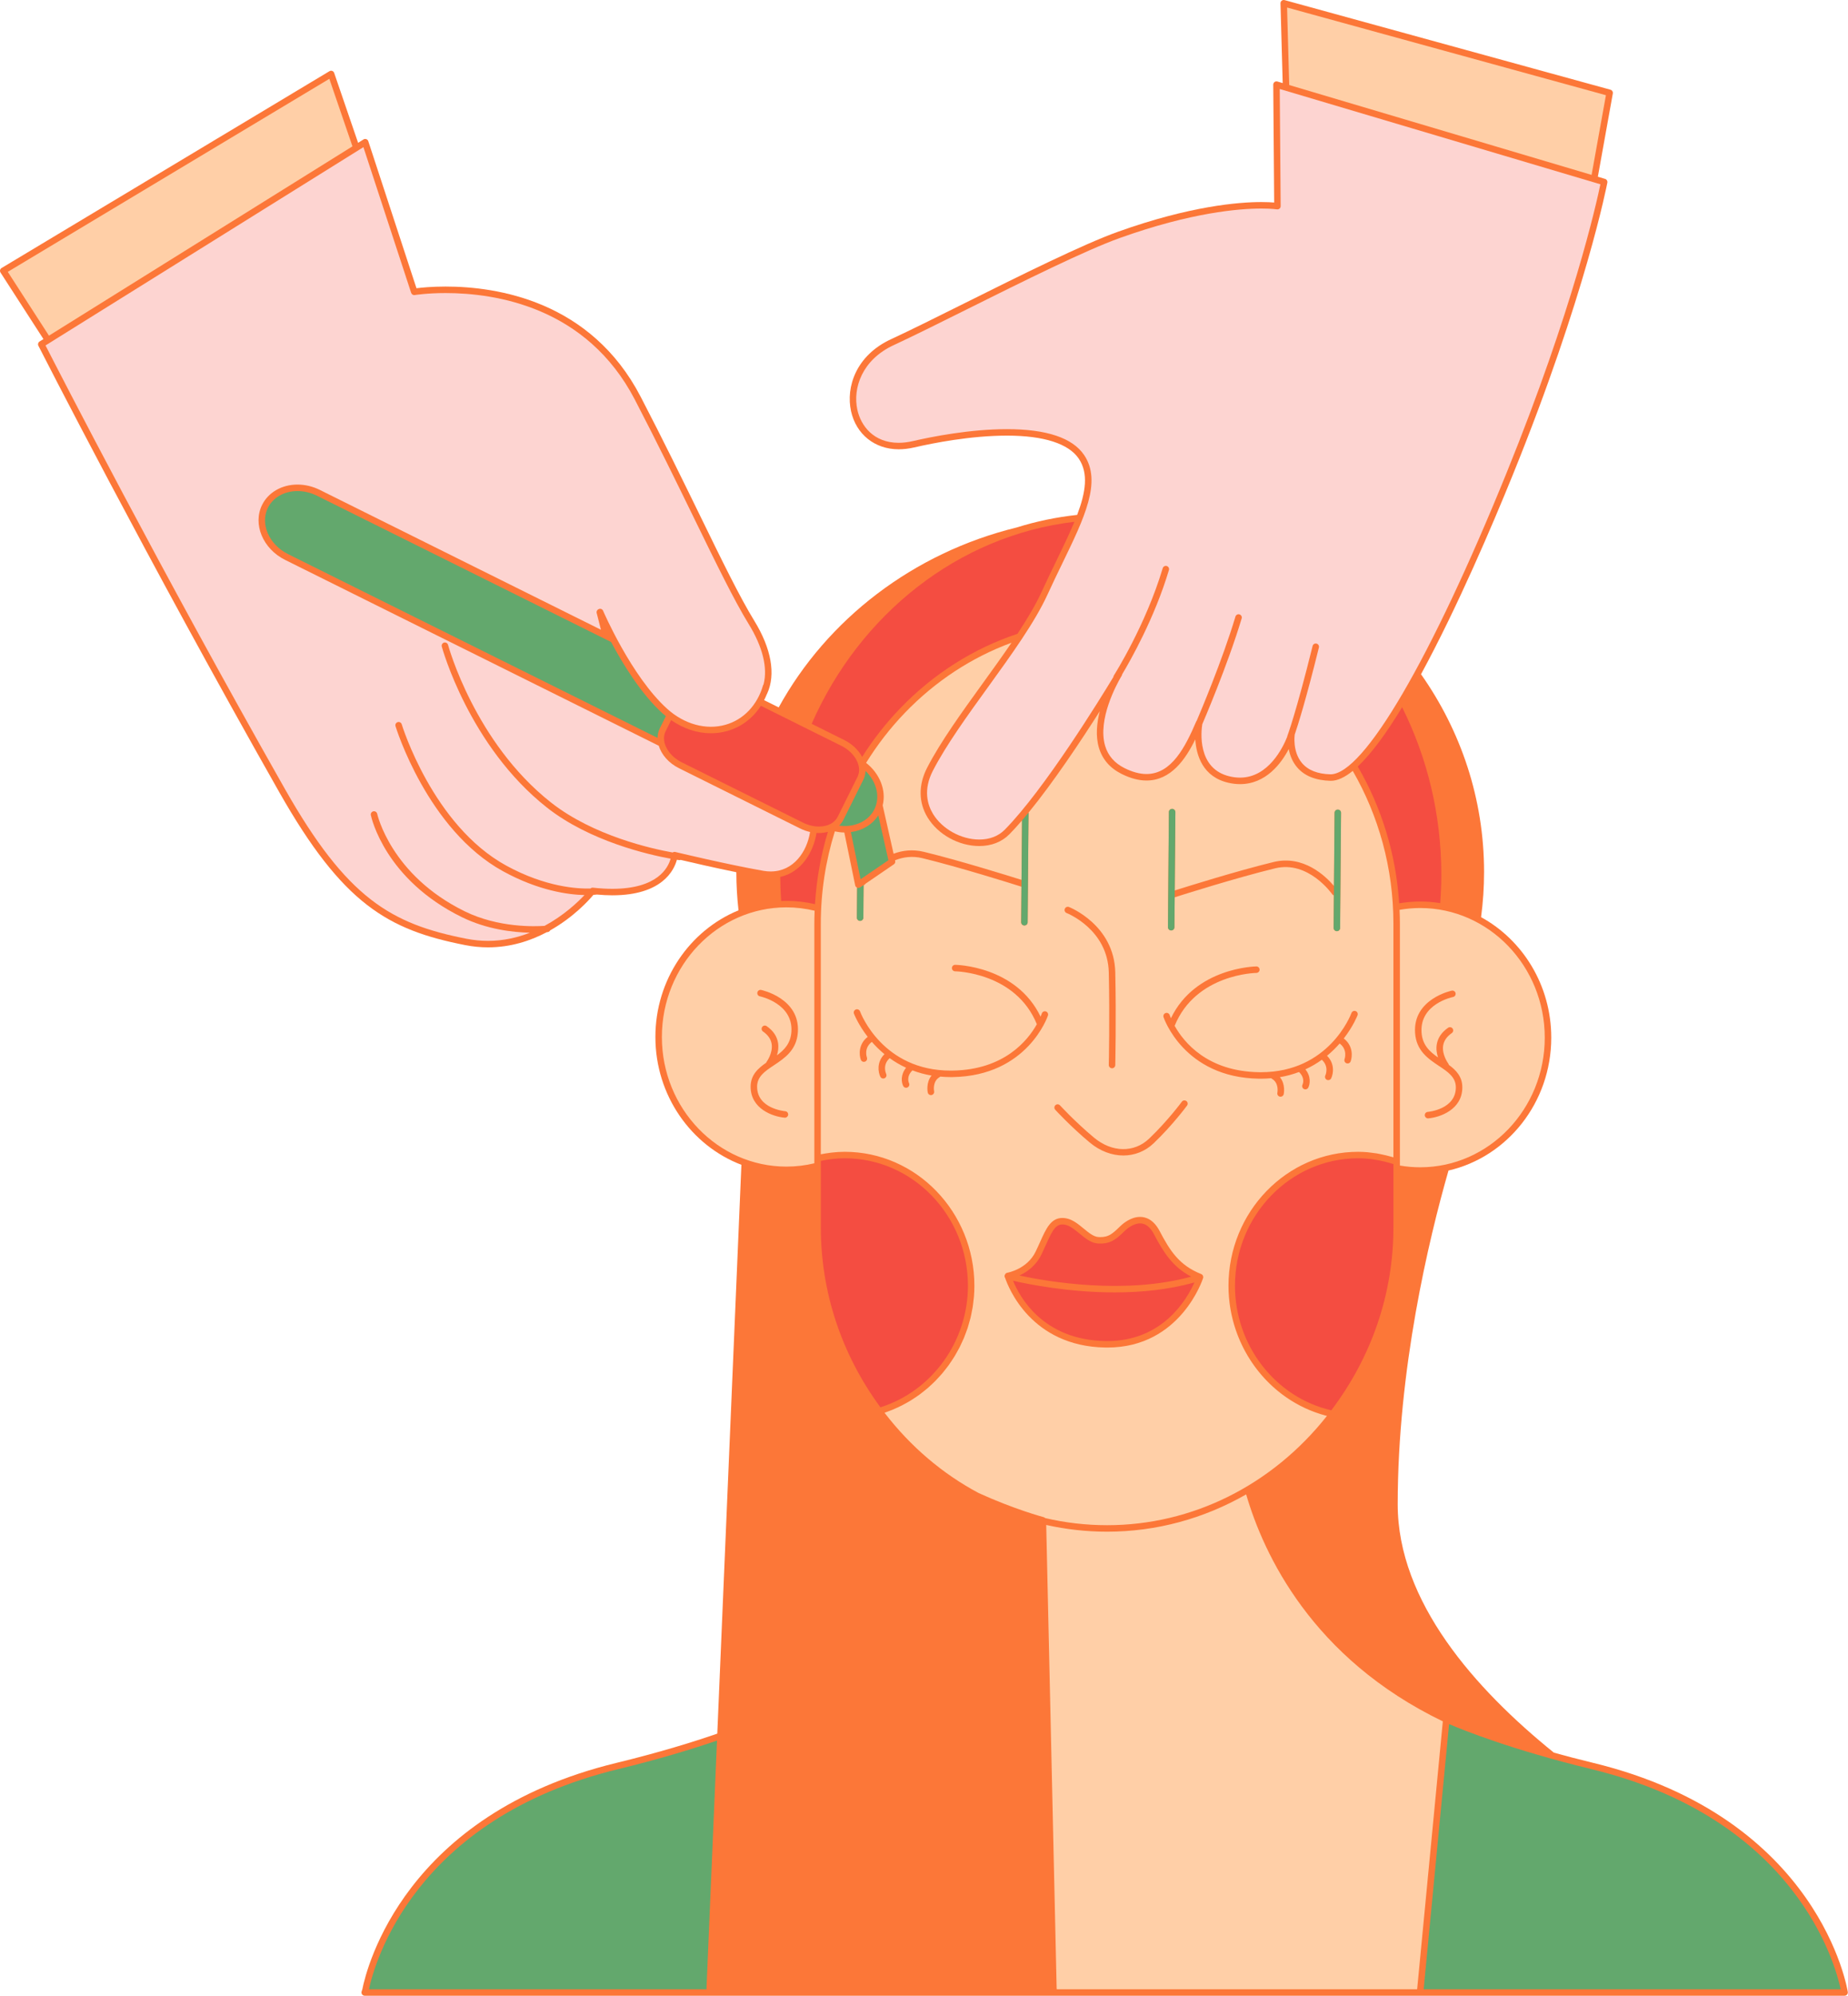
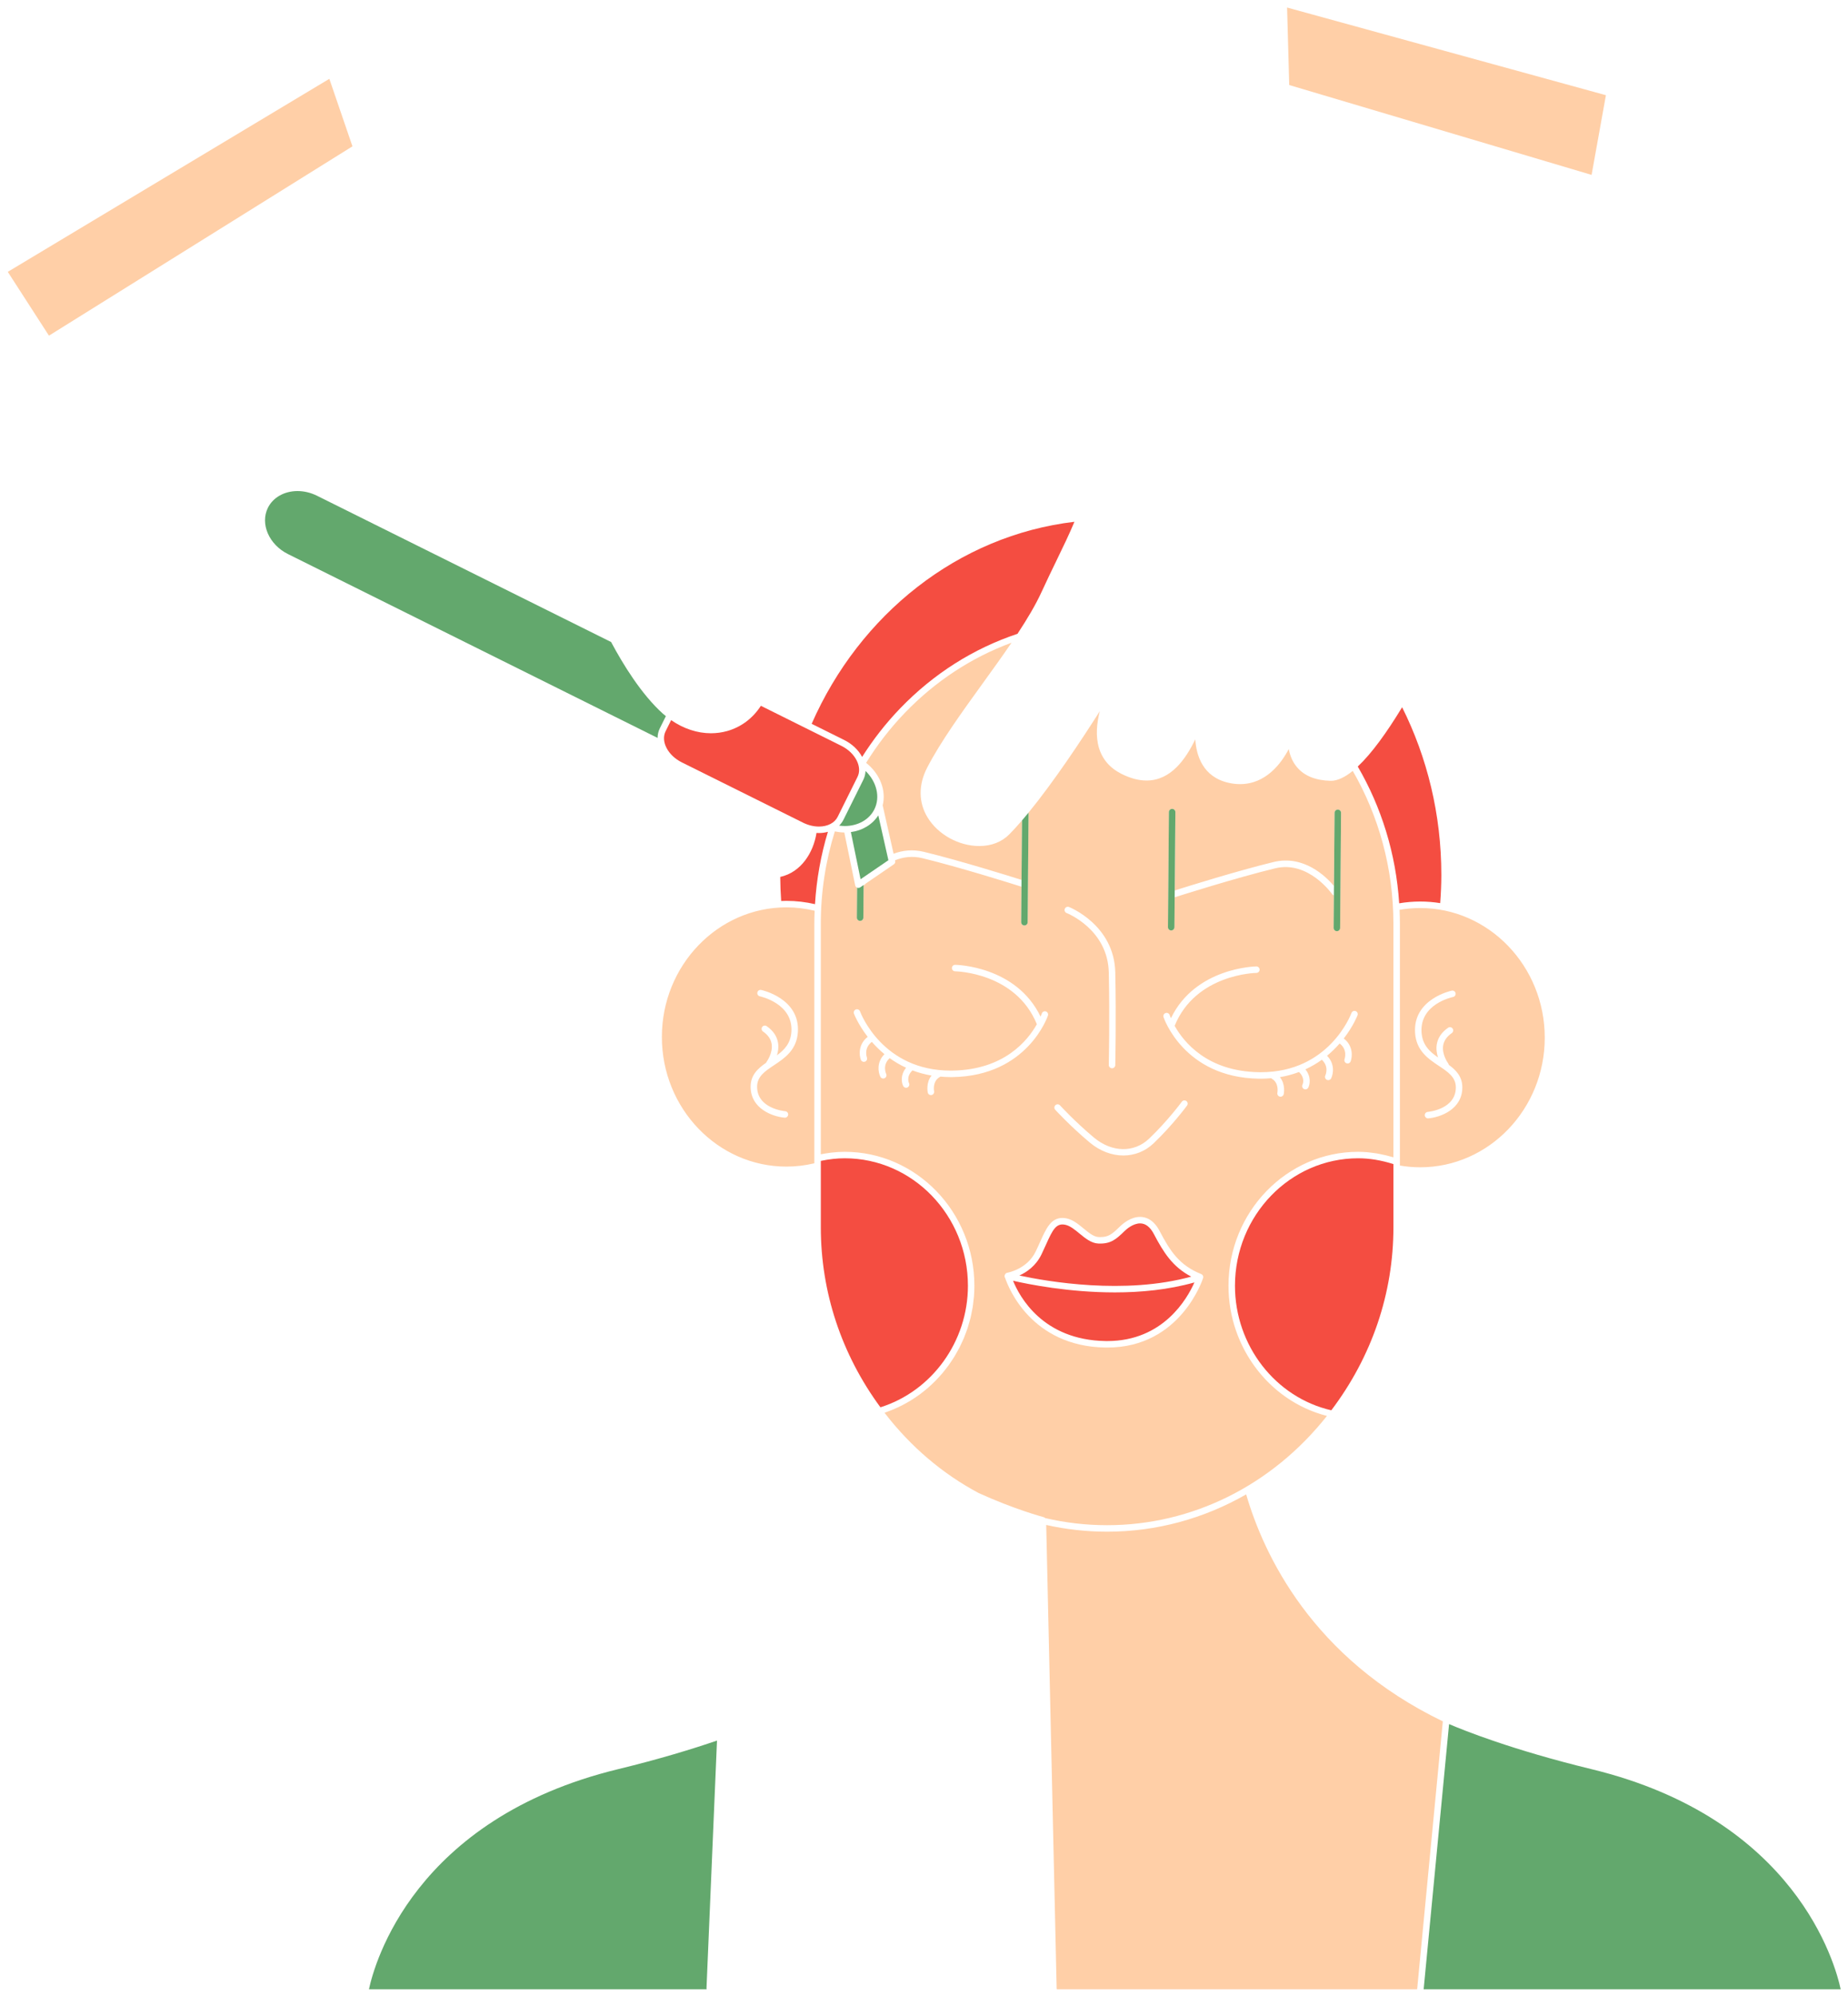
<svg xmlns="http://www.w3.org/2000/svg" fill="#fc7738" height="477.7" preserveAspectRatio="xMidYMid meet" version="1" viewBox="-0.0 -0.0 442.5 477.7" width="442.5" zoomAndPan="magnify">
  <g id="change1_1">
-     <path d="M442.452,476.773c0.032,0.223-0.035,0.447-0.182,0.617c-0.147,0.172-0.361,0.269-0.586,0.269h-0.391 c-0.01-0.001-0.019,0-0.031,0H340.038H189.087h-0.031H87.409h-0.079c-0.244,0-0.473-0.114-0.619-0.308 c-0.147-0.194-0.195-0.446-0.129-0.68c0.007-0.025,0.063-0.213,0.176-0.544 c1.059-5.297,10.171-41.888,60.87-54.203c10.26-2.491,18.338-4.996,24.125-6.998l5.772-136.142 c-12.005-4.577-20.593-16.564-20.593-30.596c0-13.756,8.262-25.541,19.902-30.309 c-0.338-2.996-0.516-6.038-0.519-9.119c-5.356-1.096-10.706-2.332-13.324-2.948 c-0.086,0.033-0.179,0.051-0.275,0.051c-0.033,0-0.066-0.002-0.099-0.006c-0.018-0.002-0.205-0.027-0.538-0.079 c-0.671,2.497-3.524,8.506-15.472,8.506c-1.163,0-2.407-0.069-3.688-0.183c-0.003,0-0.006,0.003-0.009,0.003 c-0.062,0.009-0.35,0.047-0.828,0.079c-1.161,1.38-4.795,5.372-10.344,8.492 c-0.116,0.217-0.32,0.382-0.583,0.413c-0.028,0.003-0.109,0.012-0.217,0.021 c-3.887,2.056-8.637,3.632-14.083,3.632c-1.815,0-3.655-0.181-5.47-0.538 c-18.486-3.63-29.305-9.785-44.551-36.661C35.059,133.524,9.446,83.251,9.19,82.75 c-0.183-0.359-0.06-0.798,0.281-1.01l0.934-0.582L0.124,65.233c-0.114-0.178-0.151-0.394-0.103-0.598 c0.047-0.204,0.176-0.382,0.356-0.489L78.884,17.042c0.2-0.118,0.446-0.144,0.666-0.065 c0.22,0.081,0.393,0.257,0.468,0.477l5.729,16.727l1.29-0.805c0.203-0.129,0.451-0.154,0.676-0.071 c0.224,0.081,0.398,0.262,0.473,0.487l11.538,35.196c1.122-0.144,3.596-0.403,6.971-0.403 c12.327,0,34.786,3.427,46.712,26.375c5.452,10.491,10.137,20.09,14.271,28.561 c5.311,10.885,9.507,19.481,12.931,25.049c4.09,6.651,5.186,12.843,3.086,17.436 c-0.023,0.05-0.056,0.094-0.08,0.144c-0.198,0.491-0.415,0.966-0.652,1.426l3.494,1.736 c11.596-21.095,32.211-36.996,56.982-43.065c4.669-1.458,9.51-2.478,14.484-3.009 c2.064-5.442,2.736-9.962,0.4-13.44c-2.434-3.619-8.382-5.534-17.203-5.534c-8.684,0-17.647,1.772-22.217,2.826 c-1.277,0.295-2.527,0.444-3.716,0.444c-5.71,0-10.188-3.579-11.407-9.12 c-1.272-5.783,1.195-13.352,9.574-17.225c4.458-2.059,10.773-5.205,17.458-8.535 c13.332-6.641,28.444-14.167,36.879-17.183c17.308-6.188,28.955-7.112,34.357-7.112c1.374,0,2.391,0.058,3.05,0.114 l-0.224-28.212c-0.002-0.245,0.113-0.478,0.31-0.626c0.196-0.15,0.453-0.195,0.689-0.124l1.265,0.376l-0.528-19.091 c-0.007-0.245,0.103-0.48,0.297-0.632c0.194-0.15,0.45-0.202,0.685-0.138l78.04,21.449 c0.387,0.107,0.63,0.491,0.559,0.887l-3.588,19.94l1.734,0.516c0.38,0.114,0.615,0.497,0.541,0.888 c-0.049,0.264-5.141,26.84-22.696,70.078c-4.733,11.657-13.175,31.513-21.922,47.59 c9.533,13.533,15.096,29.809,15.096,47.322c0,3.665-0.244,7.275-0.716,10.818c9.981,5.46,16.805,16.334,16.805,28.836 c0,15.549-10.549,28.58-24.605,31.807c-4.776,16.658-12.161,47.636-12.161,79.908 c0,23.307,18.553,44.202,37.396,59.418c2.896,0.803,6.025,1.622,9.395,2.44 C435.898,435.147,442.393,476.358,442.452,476.773z" fill="inherit" />
-   </g>
+     </g>
  <g id="change2_1">
    <path d="M11.722,80.337L1.863,65.064l76.997-46.197l5.534,16.159L11.722,80.337z M384.535,22.786 L308.189,1.803l0.513,18.55l72.4,21.507L384.535,22.786z M345.482,411.99 c-31.362-15.119-42.917-40.018-47.091-54.322c-10.108,5.799-21.498,8.926-33.294,8.926 c-4.961,0-9.841-0.552-14.583-1.611l2.498,110.901c0.022,0.07,0.033,0.145,0.035,0.223h86.286L345.482,411.99z M188.316,217.166c2.321,0,4.577,0.286,6.747,0.81c-0.042,1.034-0.073,2.071-0.073,3.113v56.135v1.199 c-2.147,0.513-4.379,0.793-6.674,0.793c-16.449,0-29.831-13.919-29.831-31.027 C158.485,231.082,171.867,217.166,188.316,217.166z M181.348,237.548c-0.085,0.42,0.188,0.829,0.607,0.914 c0.08,0.015,7.977,1.69,7.545,8.458c-0.177,2.772-1.648,4.326-3.462,5.66c0.273-0.87,0.435-1.897,0.264-2.97 c-0.253-1.586-1.168-2.934-2.72-4.009c-0.353-0.247-0.837-0.156-1.08,0.197c-0.244,0.352-0.156,0.835,0.196,1.079 c1.188,0.822,1.884,1.821,2.069,2.969c0.354,2.187-1.205,4.289-1.221,4.311c-0.046,0.061-0.069,0.13-0.094,0.198 c-1.96,1.363-3.717,2.935-3.717,5.739c0,5.31,5.332,7.171,8.151,7.414c0.023,0.001,0.046,0.003,0.068,0.003 c0.398,0,0.737-0.305,0.771-0.708c0.038-0.428-0.278-0.804-0.705-0.842c-0.274-0.024-6.732-0.657-6.732-5.867 c0-2.448,1.868-3.692,4.031-5.13c2.557-1.701,5.455-3.629,5.732-7.944c0.516-8.106-8.694-10.062-8.787-10.081 C181.839,236.849,181.433,237.126,181.348,237.548z M340.058,279.379c-1.652,0-3.272-0.146-4.852-0.417v-0.913v-56.959 c0-1.117-0.033-2.227-0.082-3.332c1.606-0.279,3.252-0.432,4.934-0.432c16.449,0,29.831,13.919,29.831,31.025 C369.888,265.46,356.506,279.379,340.058,279.379z M341.931,267.674c0.022,0,0.045-0.002,0.067-0.003 c2.819-0.243,8.153-2.104,8.153-7.415c0-2.57-1.478-4.104-3.233-5.392c-0.021-0.114-0.061-0.226-0.135-0.325 c-0.016-0.021-1.574-2.122-1.222-4.309c0.186-1.148,0.882-2.147,2.069-2.971c0.352-0.244,0.44-0.728,0.196-1.08 c-0.244-0.352-0.729-0.439-1.08-0.196c-1.553,1.077-2.468,2.426-2.719,4.012 c-0.18,1.13,0.014,2.201,0.312,3.1c-2.035-1.417-3.761-2.992-3.953-6.011 c-0.432-6.746,7.219-8.395,7.544-8.461c0.42-0.087,0.691-0.496,0.606-0.916c-0.085-0.42-0.49-0.688-0.914-0.606 c-0.093,0.019-9.303,1.978-8.786,10.084c0.275,4.314,3.173,6.242,5.731,7.943c2.163,1.437,4.031,2.681,4.031,5.128 c0,5.211-6.459,5.844-6.734,5.868c-0.427,0.038-0.743,0.414-0.705,0.842 C341.194,267.369,341.533,267.674,341.931,267.674z M241.69,199.677c-1.813,1.839-4.307,2.811-7.211,2.811 c-4.907,0-9.88-2.75-12.374-6.843c-2.18-3.576-2.219-7.796-0.111-11.883c3.205-6.215,8.347-13.33,13.321-20.211 c2.338-3.234,4.708-6.516,6.89-9.722c-9.509,3.495-18.227,9.18-25.571,16.815 c-3.528,3.669-6.608,7.677-9.247,11.938c3.29,2.588,4.869,6.587,3.967,10.175l2.612,11.576 c2.103-0.786,4.55-1.114,7.269-0.45c8.465,2.057,20.044,5.661,23.364,6.709l0.118-14.231 C243.681,197.566,242.665,198.689,241.69,199.677z M265.097,365.041c-5.051,0-10.018-0.584-14.834-1.707 c-0.097-0.101-0.215-0.181-0.357-0.217c-0.19-0.049-6.921-1.841-15.566-5.771 c-8.574-4.562-16.262-11.052-22.539-19.209c0.255-0.085,0.498-0.193,0.75-0.285c0.359-0.131,0.717-0.264,1.07-0.408 c0.427-0.174,0.847-0.361,1.264-0.554c0.348-0.16,0.694-0.321,1.035-0.495c0.405-0.205,0.801-0.425,1.195-0.647 c0.334-0.189,0.667-0.377,0.993-0.577c0.383-0.236,0.756-0.485,1.127-0.736c0.318-0.216,0.636-0.43,0.945-0.656 c0.36-0.264,0.708-0.541,1.056-0.82c0.3-0.24,0.602-0.477,0.893-0.729c0.336-0.291,0.659-0.594,0.982-0.897 c0.281-0.265,0.565-0.524,0.835-0.799c0.312-0.315,0.609-0.644,0.908-0.972c0.26-0.285,0.522-0.565,0.772-0.859 c0.288-0.34,0.558-0.692,0.832-1.044c0.236-0.304,0.477-0.603,0.702-0.914c0.262-0.362,0.505-0.738,0.752-1.111 c0.211-0.32,0.429-0.636,0.629-0.963c0.236-0.386,0.451-0.783,0.67-1.179c0.185-0.333,0.377-0.661,0.551-1.001 c0.208-0.409,0.395-0.83,0.586-1.249c0.157-0.342,0.323-0.679,0.468-1.027c0.18-0.432,0.335-0.875,0.497-1.316 c0.128-0.349,0.267-0.692,0.383-1.047c0.15-0.457,0.273-0.926,0.402-1.391c0.098-0.35,0.208-0.693,0.294-1.047 c0.121-0.495,0.21-1,0.308-1.503c0.065-0.334,0.145-0.664,0.199-1.001c0.091-0.562,0.147-1.133,0.209-1.703 c0.031-0.287,0.079-0.569,0.102-0.857c0.069-0.861,0.106-1.73,0.106-2.606c0-17.684-13.93-32.07-31.051-32.07 c-0.502,0-1.007,0.018-1.516,0.046c-0.151,0.009-0.305,0.024-0.457,0.036c-0.364,0.026-0.731,0.058-1.1,0.1 c-0.176,0.019-0.354,0.045-0.531,0.067c-0.353,0.047-0.71,0.099-1.069,0.158c-0.188,0.031-0.378,0.065-0.568,0.101 c-0.162,0.029-0.321,0.053-0.484,0.085v-55.175c0-7.623,1.161-15.058,3.36-22.105 c0.753,0.158,1.513,0.252,2.269,0.26l2.604,12.649c0.051,0.25,0.225,0.457,0.459,0.556l-0.06,7.172 c-0.004,0.427,0.341,0.779,0.769,0.782c0.002,0,0.004,0,0.007,0c0.426,0,0.772-0.343,0.776-0.77l0.066-7.765 c0.158-0.051,0.305-0.14,0.405-0.287c0.003-0.004,0.024-0.034,0.056-0.078l6.782-4.638 c0.263-0.181,0.389-0.502,0.319-0.812l-0.037-0.161c1.905-0.756,4.118-1.095,6.551-0.502 c8.867,2.155,21.19,6.025,23.718,6.826l-0.07,8.504c-0.004,0.43,0.341,0.779,0.77,0.783c0.002,0,0.004,0,0.006,0 c0.426,0,0.772-0.343,0.776-0.77l0.217-26.243c6.034-7.365,12.624-17.29,17.059-24.27 c-0.727,2.849-1.032,5.965-0.207,8.739c0.821,2.763,2.64,4.866,5.408,6.257c2.103,1.056,4.115,1.591,5.978,1.591 c5.895,0,9.402-5.171,11.688-9.85c0.243,3.792,1.758,9.014,8.011,10.405c0.915,0.203,1.824,0.307,2.7,0.307 c6.195,0,9.866-4.951,11.67-8.398c0.257,1.387,0.814,2.965,1.964,4.334c1.749,2.084,4.439,3.186,8.107,3.273 c1.607,0,3.376-0.853,5.253-2.375c6.175,10.704,9.735,23.219,9.735,36.586v55.899 c-0.275-0.083-0.542-0.142-0.815-0.217c-0.318-0.088-0.638-0.177-0.952-0.254c-0.471-0.114-0.936-0.21-1.399-0.301 c-0.29-0.057-0.583-0.121-0.87-0.168c-0.504-0.084-1.004-0.142-1.502-0.197c-0.24-0.026-0.482-0.065-0.72-0.085 c-0.732-0.06-1.46-0.096-2.185-0.096c-17.121,0-31.049,14.387-31.049,32.07c0,0.468,0.01,0.933,0.03,1.397 c0.007,0.153,0.02,0.306,0.029,0.459c0.018,0.31,0.034,0.619,0.06,0.927c0.015,0.177,0.037,0.352,0.055,0.528 c0.028,0.281,0.055,0.562,0.09,0.843c0.024,0.189,0.055,0.375,0.082,0.564c0.039,0.264,0.075,0.528,0.119,0.791 c0.033,0.193,0.072,0.385,0.108,0.576c0.048,0.255,0.094,0.511,0.148,0.764c0.041,0.192,0.088,0.383,0.133,0.574 c0.058,0.249,0.114,0.499,0.177,0.746c0.049,0.19,0.104,0.379,0.156,0.568c0.067,0.245,0.134,0.49,0.207,0.733 c0.056,0.188,0.118,0.372,0.178,0.558c0.078,0.242,0.154,0.484,0.237,0.723c0.064,0.185,0.132,0.365,0.199,0.548 c0.087,0.237,0.174,0.476,0.266,0.71c0.071,0.18,0.146,0.357,0.22,0.536c0.097,0.233,0.193,0.468,0.295,0.698 c0.078,0.176,0.159,0.35,0.24,0.523c0.105,0.229,0.212,0.458,0.323,0.684c0.084,0.172,0.172,0.342,0.259,0.512 c0.115,0.225,0.231,0.449,0.351,0.671c0.09,0.166,0.183,0.33,0.276,0.495c0.124,0.221,0.25,0.44,0.38,0.657 c0.096,0.162,0.195,0.321,0.294,0.48c0.133,0.216,0.269,0.431,0.407,0.644c0.102,0.155,0.205,0.309,0.309,0.462 c0.144,0.212,0.288,0.422,0.436,0.63c0.107,0.149,0.215,0.298,0.324,0.445c0.152,0.206,0.306,0.411,0.463,0.613 c0.112,0.144,0.226,0.287,0.34,0.43c0.161,0.2,0.323,0.398,0.488,0.594c0.117,0.139,0.235,0.276,0.354,0.413 c0.17,0.194,0.342,0.387,0.516,0.577c0.121,0.132,0.243,0.263,0.366,0.393c0.179,0.189,0.36,0.375,0.543,0.559 c0.126,0.126,0.252,0.252,0.379,0.375c0.186,0.182,0.376,0.359,0.566,0.536c0.13,0.121,0.261,0.241,0.394,0.359 c0.194,0.174,0.392,0.344,0.59,0.513c0.134,0.114,0.269,0.229,0.405,0.34c0.203,0.167,0.409,0.33,0.616,0.491 c0.138,0.107,0.275,0.215,0.414,0.32c0.211,0.159,0.425,0.314,0.64,0.467c0.141,0.101,0.282,0.202,0.425,0.301 c0.219,0.151,0.441,0.297,0.664,0.442c0.144,0.094,0.287,0.189,0.433,0.279c0.227,0.143,0.458,0.28,0.689,0.417 c0.147,0.087,0.293,0.175,0.442,0.26c0.234,0.134,0.472,0.261,0.71,0.389c0.15,0.08,0.299,0.162,0.45,0.239 c0.242,0.125,0.488,0.242,0.733,0.36c0.152,0.073,0.303,0.147,0.456,0.219c0.25,0.114,0.504,0.223,0.758,0.331 c0.153,0.065,0.306,0.133,0.46,0.196c0.26,0.106,0.524,0.204,0.788,0.304c0.152,0.057,0.302,0.116,0.456,0.171 c0.271,0.096,0.544,0.185,0.818,0.273c0.151,0.049,0.302,0.102,0.454,0.148c0.28,0.085,0.565,0.163,0.848,0.241 c0.149,0.041,0.297,0.086,0.448,0.124c0.028,0.008,0.055,0.017,0.084,0.023 C304.563,355.525,285.444,365.041,265.097,365.041z M277.658,294.616c-1.466-2.78-3.342-3.364-4.657-3.364 c-2.238,0-4.111,1.595-4.813,2.281c-1.932,1.89-2.781,2.551-4.737,2.551l-0.377-0.008 c-1.181-0.047-2.363-1.02-3.614-2.05c-1.242-1.023-2.526-2.08-4.029-2.403 c-0.363-0.077-0.715-0.116-1.045-0.116c-2.761,0-3.899,2.538-5.341,5.751c-0.326,0.726-0.674,1.502-1.067,2.309 c-2.051,4.225-6.717,5.04-6.763,5.048c-0.211,0.033-0.397,0.157-0.516,0.334c-0.001,0.001-0.001,0.001-0.001,0.001 c-0.003,0.006-0.01,0.008-0.013,0.014c-0.01,0.017-0.011,0.036-0.02,0.053c-0.042,0.066-0.084,0.132-0.104,0.211 c-0.061,0.23-0.006,0.457,0.119,0.638c0.718,2.14,6.177,16.384,24.031,16.654l0.439,0.003 c17.598,0,22.877-16.471,22.929-16.637c0.119-0.387-0.079-0.801-0.456-0.951 C282.307,302.82,280.139,299.325,277.658,294.616z M279.662,221.911c-0.003,0.429,0.341,0.779,0.77,0.782 c0.002,0,0.004,0,0.006,0c0.426,0,0.772-0.342,0.776-0.769l0.059-7.165c1.46-0.465,14.68-4.655,24.045-6.931 c7.955-1.957,13.615,6.108,13.671,6.189c0.102,0.148,0.251,0.238,0.409,0.289l-0.064,7.78 c-0.004,0.429,0.341,0.779,0.77,0.782c0.002,0,0.003,0,0.006,0c0.426,0,0.772-0.342,0.776-0.769l0.224-27.549 c0.004-0.43-0.341-0.779-0.77-0.783c-0.002,0-0.004,0-0.006,0c-0.426,0-0.772,0.344-0.776,0.77l-0.143,17.509 c-1.986-2.345-7.283-7.477-14.466-5.729c-8.743,2.124-20.808,5.903-23.665,6.808l0.154-18.75 c0.004-0.43-0.341-0.779-0.77-0.783c-0.002,0-0.003,0-0.006,0c-0.426,0-0.772,0.343-0.776,0.77L279.662,221.911z M278.602,243.436c0.046,0.144,4.854,14.447,22.807,14.737c0.167,0.003,0.33,0.004,0.494,0.004 c0.861,0,1.686-0.047,2.491-0.117c0.041,0.036,0.074,0.079,0.123,0.107c1.801,1.024,1.368,3.289,1.348,3.389 c-0.086,0.418,0.181,0.829,0.6,0.917c0.054,0.011,0.108,0.017,0.161,0.017c0.359,0,0.682-0.25,0.759-0.615 c0.024-0.116,0.475-2.381-0.916-4.067c1.655-0.278,3.173-0.706,4.575-1.234c1.51,1.444,0.915,2.864,0.835,3.033 c-0.19,0.38-0.037,0.845,0.344,1.038c0.112,0.057,0.232,0.084,0.351,0.084c0.283,0,0.556-0.154,0.693-0.425 c0.412-0.811,0.706-2.657-0.696-4.364c1.456-0.67,2.763-1.451,3.934-2.294c1.8,1.625,0.89,3.659,0.842,3.763 c-0.185,0.385-0.024,0.848,0.36,1.033c0.11,0.055,0.225,0.079,0.339,0.079c0.288,0,0.565-0.16,0.699-0.436 c0.526-1.084,0.917-3.495-0.991-5.396c1.16-0.954,2.159-1.956,3.018-2.939c1.958,1.457,1.215,3.648,1.181,3.744 c-0.145,0.4,0.06,0.845,0.461,0.991c0.089,0.033,0.179,0.049,0.269,0.049c0.316,0,0.613-0.194,0.729-0.508 c0.43-1.168,0.599-3.752-1.649-5.476c2.306-2.973,3.274-5.497,3.297-5.56c0.148-0.401-0.056-0.848-0.458-0.997 c-0.397-0.147-0.847,0.056-0.998,0.458c-0.218,0.584-5.465,14.174-21.689,14.174c-0.158,0-0.318-0.001-0.479-0.004 c-12.359-0.199-17.986-7.189-20.173-11.098c5.064-12.427,19.424-12.664,19.57-12.665 c0.428-0.003,0.774-0.352,0.772-0.781c-0.003-0.428-0.35-0.771-0.776-0.771c-0.001,0-0.002,0-0.004,0 c-0.151,0-14.585,0.217-20.455,12.406c-0.174-0.414-0.265-0.683-0.288-0.752c-0.132-0.407-0.565-0.63-0.977-0.5 C278.695,242.592,278.471,243.028,278.602,243.436z M255.406,218.529c0.099,0.037,9.864,3.887,10.092,14.229 c0.24,10.84,0.002,22.017,0,22.129c-0.009,0.429,0.331,0.783,0.76,0.793c0.005,0,0.011,0,0.017,0 c0.421,0,0.767-0.337,0.776-0.76c0.002-0.112,0.24-11.322,0-22.195c-0.252-11.374-10.983-15.604-11.091-15.646 c-0.398-0.151-0.849,0.047-1.002,0.447C254.805,217.927,255.005,218.375,255.406,218.529z M252.672,265.607 c0.036,0.039,3.627,3.967,8.281,7.856c2.465,2.059,5.297,3.092,8.032,3.092c2.649,0,5.206-0.971,7.244-2.914 c4.602-4.392,7.975-8.991,8.008-9.037c0.253-0.348,0.177-0.832-0.169-1.086c-0.346-0.25-0.833-0.176-1.085,0.17 c-0.033,0.046-3.33,4.538-7.826,8.83c-3.605,3.439-8.913,3.342-13.209-0.246c-4.569-3.818-8.094-7.671-8.129-7.71 c-0.288-0.317-0.778-0.34-1.097-0.05C252.406,264.799,252.383,265.291,252.672,265.607z M205.931,242.065 c-0.15-0.402-0.601-0.606-0.998-0.458c-0.402,0.149-0.606,0.596-0.458,0.997c0.022,0.062,0.99,2.587,3.297,5.561 c-2.249,1.725-2.08,4.307-1.65,5.473c0.116,0.315,0.413,0.508,0.729,0.508c0.09,0,0.18-0.015,0.269-0.048 c0.402-0.147,0.608-0.595,0.46-0.996c-0.035-0.095-0.797-2.264,1.182-3.738c0.858,0.983,1.858,1.985,3.018,2.94 c-1.907,1.898-1.516,4.311-0.989,5.394c0.134,0.275,0.409,0.435,0.696,0.435c0.113,0,0.229-0.023,0.337-0.077 c0.385-0.184,0.548-0.647,0.365-1.032c-0.042-0.09-0.967-2.134,0.841-3.762c1.17,0.843,2.477,1.624,3.933,2.293 c-1.4,1.708-1.106,3.554-0.694,4.366c0.136,0.27,0.409,0.425,0.693,0.425c0.118,0,0.238-0.027,0.35-0.084 c0.383-0.194,0.535-0.661,0.341-1.045c-0.008-0.015-0.741-1.526,0.83-3.03c1.404,0.529,2.923,0.959,4.581,1.237 c-1.391,1.685-0.94,3.949-0.916,4.064c0.077,0.365,0.399,0.615,0.759,0.615c0.053,0,0.107-0.006,0.162-0.017 c0.419-0.089,0.688-0.5,0.599-0.92c-0.005-0.022-0.473-2.347,1.348-3.383c0.049-0.028,0.083-0.07,0.123-0.107 c0.807,0.071,1.634,0.118,2.498,0.118c0.162,0,0.325-0.002,0.489-0.005c17.951-0.292,22.758-14.593,22.805-14.737 c0.131-0.407-0.093-0.844-0.5-0.976c-0.41-0.132-0.845,0.092-0.977,0.499c-0.022,0.069-0.113,0.338-0.288,0.753 c-5.869-12.191-20.304-12.407-20.455-12.407c-0.002,0-0.003,0-0.003,0c-0.427,0-0.774,0.345-0.776,0.772 c-0.002,0.429,0.343,0.777,0.772,0.78c0.145,0.002,14.505,0.237,19.569,12.666 c-2.188,3.907-7.814,10.896-20.172,11.098c-0.158,0.003-0.317,0.004-0.474,0.004 C211.399,256.24,206.148,242.648,205.931,242.065z" fill="#ffcfa7" />
  </g>
  <g id="change3_1">
    <path d="M335.735,169.269c5.986,11.962,9.391,25.626,9.391,40.132c0,2.274-0.108,4.522-0.273,6.753 c-1.564-0.25-3.166-0.381-4.796-0.381c-1.711,0-3.39,0.148-5.028,0.424c-0.764-11.916-4.28-23.061-9.916-32.736 C328.438,180.35,332.062,175.323,335.735,169.269z M188.316,215.613c2.347,0,4.632,0.277,6.834,0.787 c0.361-5.94,1.402-11.742,3.091-17.31c-0.669,0.184-1.387,0.29-2.151,0.29c-0.192,0-0.387-0.023-0.58-0.036 c0,0.002,0,0.003-0.001,0.005c-0.73,4.692-3.664,9.421-8.684,10.535c0.01,1.938,0.096,3.856,0.225,5.762 C187.47,215.629,187.891,215.613,188.316,215.613z M194.348,173.237l7.786,3.871 c1.895,0.941,3.41,2.379,4.3,4.056c2.613-4.13,5.642-8.019,9.082-11.596 c8.012-8.33,17.628-14.379,28.118-17.871c2.328-3.532,4.36-6.938,5.779-10.039 c1.191-2.607,2.401-5.1,3.554-7.478c1.613-3.325,3.117-6.428,4.302-9.294 C229.398,128.177,205.843,147.068,194.348,173.237z M266.969,309.324c-11.108,0-20.822-1.968-24.397-2.791 c1.543,3.812,7.125,14.205,22.162,14.433l0.415,0.003c13.364,0,19.127-10.13,20.85-14.032 C279.773,308.697,273.158,309.324,266.969,309.324z M273.001,292.805c-1.713,0-3.286,1.406-3.728,1.839 c-2.06,2.015-3.32,3.098-6.262,2.985c-1.704-0.068-3.146-1.256-4.54-2.404 c-1.098-0.904-2.234-1.84-3.367-2.082c-2.208-0.482-3.032,1.155-4.645,4.75c-0.333,0.74-0.688,1.53-1.087,2.353 c-1.333,2.745-3.536,4.236-5.283,5.036c6.695,1.444,25.215,4.659,41.149,0.265 c-4.522-2.353-6.686-5.901-8.955-10.206C275.397,293.658,274.292,292.805,273.001,292.805z M196.543,293.721 c0,15.518,4.932,30.408,14.271,43.102c12.364-3.883,20.953-15.762,20.953-29.081 c0-16.828-13.233-30.518-29.498-30.518c-1.831,0-3.711,0.204-5.725,0.624V293.721z M333.653,278.613 c-2.962-0.934-5.729-1.389-8.444-1.389c-16.265,0-29.497,13.69-29.497,30.518c0,14.273,9.672,26.724,23.068,29.799 c9.732-12.874,14.873-28.015,14.873-43.82V278.613z M182.19,168.925c-1.908,2.963-4.69,5.082-8.039,6.034 c-1.277,0.361-2.591,0.539-3.915,0.539c-3.266,0-6.582-1.098-9.534-3.144l-1.324,2.664 c-1.21,2.438,0.532,5.779,3.884,7.449l29.035,14.434c1.221,0.606,2.533,0.928,3.792,0.928 c2.085,0,3.763-0.87,4.489-2.328l4.748-9.554c0.569-1.144,0.504-2.534-0.184-3.915 c-0.725-1.452-2.039-2.708-3.7-3.534L182.19,168.925z" fill="#f44d41" />
  </g>
  <g id="change4_1">
-     <path d="M161.067,204.035c-4.878-0.869-18.972-3.959-29.137-11.969 c-18.258-14.383-24.584-37.486-24.645-37.719c-0.111-0.416-0.535-0.648-0.951-0.551 c-0.414,0.111-0.66,0.535-0.55,0.951c0.063,0.236,6.511,23.826,25.185,38.538 c10.272,8.093,24.388,11.286,29.603,12.236c-0.572,2.123-3.077,7.21-13.962,7.21c-1.451,0-3.019-0.093-4.659-0.275 c-0.21-0.021-0.41,0.064-0.572,0.199c-2.954,0.089-10.67-0.285-20.144-5.469 c-17.607-9.634-24.971-33.591-25.044-33.832c-0.123-0.41-0.556-0.648-0.966-0.519 c-0.411,0.123-0.644,0.555-0.521,0.966c0.074,0.247,7.613,24.805,25.786,34.747 c8.567,4.688,15.672,5.593,19.464,5.677c-1.699,1.803-5.012,4.918-9.557,7.37 c-2.296,0.165-11.046,0.47-19.069-3.453c-17.712-8.659-20.979-23.215-21.009-23.36 c-0.089-0.42-0.503-0.684-0.92-0.601c-0.419,0.088-0.688,0.499-0.6,0.919 c0.13,0.626,3.419,15.427,21.847,24.436c5.995,2.93,12.239,3.613,16.243,3.696 c-2.982,1.173-6.35,1.957-10.031,1.957c-1.715,0-3.455-0.171-5.171-0.508c-18.002-3.537-28.555-9.56-43.499-35.905 c-29.828-52.58-54.221-100.096-57.29-106.098L87.019,35.219l11.433,34.874c0.12,0.363,0.491,0.594,0.865,0.524 c0.029-0.005,2.931-0.477,7.377-0.477c11.974,0,33.787,3.317,45.334,25.538 c5.443,10.474,10.123,20.064,14.253,28.525c5.33,10.922,9.54,19.55,13.004,25.181 c3.344,5.439,4.572,10.474,3.552,14.401c-0.053,0.072-0.1,0.151-0.127,0.243 c-1.386,4.769-4.66,8.208-8.985,9.437c-4.644,1.319-9.873-0.113-13.989-3.833 c-8.554-7.724-15.259-23.293-15.326-23.448c-0.168-0.395-0.625-0.578-1.019-0.41 c-0.01,0.004-0.017,0.014-0.027,0.019c-0.002,0.001-0.004,0-0.006,0.001c-0.374,0.139-0.583,0.535-0.484,0.921 l1.02,4.007l-67.307-33.462c-1.688-0.84-3.539-1.282-5.353-1.282c-3.735,0-6.981,1.858-8.469,4.852 c-2.294,4.615,0.171,10.523,5.497,13.172l89.475,44.482c0.645,2.117,2.364,4.146,4.832,5.373l29.035,14.434 c0.764,0.381,1.56,0.658,2.365,0.841c-0.737,4.706-3.938,9.448-9.435,9.448c-0.001,0-0.002,0-0.002,0 c-0.561,0-1.143-0.052-1.728-0.153c-8.722-1.525-20.986-4.484-21.109-4.515 C161.475,203.86,161.25,203.906,161.067,204.035z M254.363,134.858c-1.148,2.367-2.352,4.849-3.539,7.446 c-3.037,6.641-8.737,14.527-14.25,22.156c-4.939,6.833-10.048,13.9-13.2,20.013 c-2.371,4.598-1.278,8.173,0.057,10.363c2.188,3.591,6.732,6.099,11.048,6.099c2.48,0,4.59-0.811,6.106-2.348 c9.554-9.693,23.002-31.574,26.014-36.555c0.009-0.123,0.038-0.246,0.109-0.357 c0.076-0.119,7.62-12.004,11.703-25.68c0.122-0.412,0.554-0.643,0.966-0.523 c0.411,0.123,0.644,0.557,0.521,0.966c-3.422,11.46-9.228,21.668-11.2,24.96c-0.011,0.109-0.04,0.219-0.1,0.32 l-0.203,0.34c-0.955,1.637-5.643,10.155-3.771,16.46c0.694,2.335,2.247,4.121,4.617,5.31 c1.885,0.947,3.662,1.427,5.281,1.427c6.021,0,9.312-6.506,11.924-12.604c0.028-0.065,0.072-0.116,0.115-0.17 c0.7-1.634,6.087-14.312,9.268-24.912c0.123-0.41,0.556-0.645,0.966-0.519c0.411,0.123,0.644,0.555,0.521,0.966 c-3.415,11.385-9.346,25.121-9.406,25.258c-0.006,0.015-0.017,0.024-0.023,0.038 c-0.248,1.546-1.371,10.747,6.672,12.537c0.805,0.181,1.601,0.27,2.363,0.27c6.83,0,10.306-7.289,11.284-9.745 c0.008-0.054,0.006-0.108,0.026-0.161c0.021-0.055,2.13-5.674,6.068-21.607c0.102-0.415,0.521-0.668,0.94-0.566 c0.416,0.102,0.67,0.522,0.567,0.94c-3.127,12.648-5.074,18.746-5.802,20.876 c-0.002,0.022,0.006,0.044,0.003,0.067c-0.006,0.037-0.553,3.971,1.744,6.697c1.451,1.722,3.75,2.633,6.835,2.707 c7.965,0.002,24.087-27.635,42.151-72.124c15.934-39.243,21.56-64.68,22.472-69.094l-76.778-22.808l0.222,28.034 c0.002,0.228-0.097,0.444-0.269,0.593c-0.171,0.148-0.403,0.217-0.627,0.181c-0.012-0.002-1.277-0.194-3.713-0.194 c-5.301,0-16.748,0.913-33.834,7.021c-8.349,2.984-23.416,10.488-36.71,17.111c-6.695,3.334-13.02,6.484-17.498,8.555 c-7.596,3.51-9.848,10.305-8.709,15.481c0.839,3.819,3.879,7.9,9.89,7.9c1.072,0,2.205-0.136,3.368-0.404 c4.634-1.07,13.728-2.866,22.566-2.866c9.496,0,15.717,2.094,18.492,6.221 C263.867,115.269,259.673,123.914,254.363,134.858z" fill="#fdd4d1" />
-   </g>
+     </g>
  <g id="change5_1">
    <path d="M244.518,220.721l0.07-8.504l0.013-1.625l0.118-14.231c0.517-0.601,1.04-1.226,1.568-1.87 l-0.217,26.243c-0.003,0.428-0.35,0.77-0.776,0.77c-0.002,0-0.005,0-0.006,0 C244.858,221.5,244.514,221.15,244.518,220.721z M319.336,222.087c-0.004,0.429,0.341,0.779,0.77,0.782 c0.002,0,0.003,0,0.006,0c0.426,0,0.772-0.342,0.776-0.769l0.224-27.549c0.004-0.43-0.341-0.779-0.77-0.783 c-0.002,0-0.004,0-0.006,0c-0.426,0-0.772,0.344-0.776,0.77l-0.143,17.509l-0.019,2.26L319.336,222.087z M280.433,222.693c0.002,0,0.004,0,0.006,0c0.426,0,0.772-0.342,0.776-0.769l0.059-7.165l0.014-1.634l0.154-18.75 c0.004-0.43-0.341-0.779-0.77-0.783c-0.002,0-0.003,0-0.006,0c-0.426,0-0.772,0.343-0.776,0.77l-0.226,27.549 C279.659,222.34,280.003,222.69,280.433,222.693z M205.944,220.404c0.002,0,0.004,0,0.007,0 c0.426,0,0.772-0.343,0.776-0.77l0.066-7.765l0.001-0.05l-0.818,0.56c-0.131,0.09-0.285,0.135-0.439,0.135 c-0.099,0-0.197-0.018-0.291-0.056c-0.004-0.002-0.006-0.006-0.011-0.008l-0.06,7.172 C205.17,220.049,205.516,220.401,205.944,220.404z M203.739,199.152l2.323,11.286l6.663-4.556l-2.42-10.727 C208.91,197.328,206.531,198.779,203.739,199.152z M157.989,174.326l1.453-2.924 c-0.249-0.204-0.502-0.399-0.744-0.618c-5.146-4.646-9.543-11.822-12.369-17.122l-70.431-35.014 c-1.474-0.732-3.086-1.119-4.662-1.119c-3.142,0-5.854,1.527-7.079,3.99c-1.913,3.848,0.239,8.824,4.798,11.092 l88.504,44C157.467,175.82,157.631,175.046,157.989,174.326z M202.29,197.699c3.141,0,5.852-1.529,7.076-3.99 c1.482-2.983,0.515-6.639-2.114-9.19c-0.033,0.739-0.205,1.455-0.535,2.119l-4.749,9.554 c-0.263,0.529-0.615,0.997-1.034,1.405C201.387,197.659,201.839,197.699,202.29,197.699z M381.099,423.435 c-19.132-4.648-30.78-9.357-34.12-10.792l-6.087,63.464h99.292h0.561 C439.471,470.1,430.036,435.321,381.099,423.435z M169.211,476.106c-0.025-0.083-0.045-0.168-0.041-0.256 l2.513-59.261c-5.79,1.984-13.711,4.421-23.688,6.845c-48.936,11.887-58.373,46.665-59.648,52.672h0.064H169.211z" fill="#63a86d" />
  </g>
</svg>